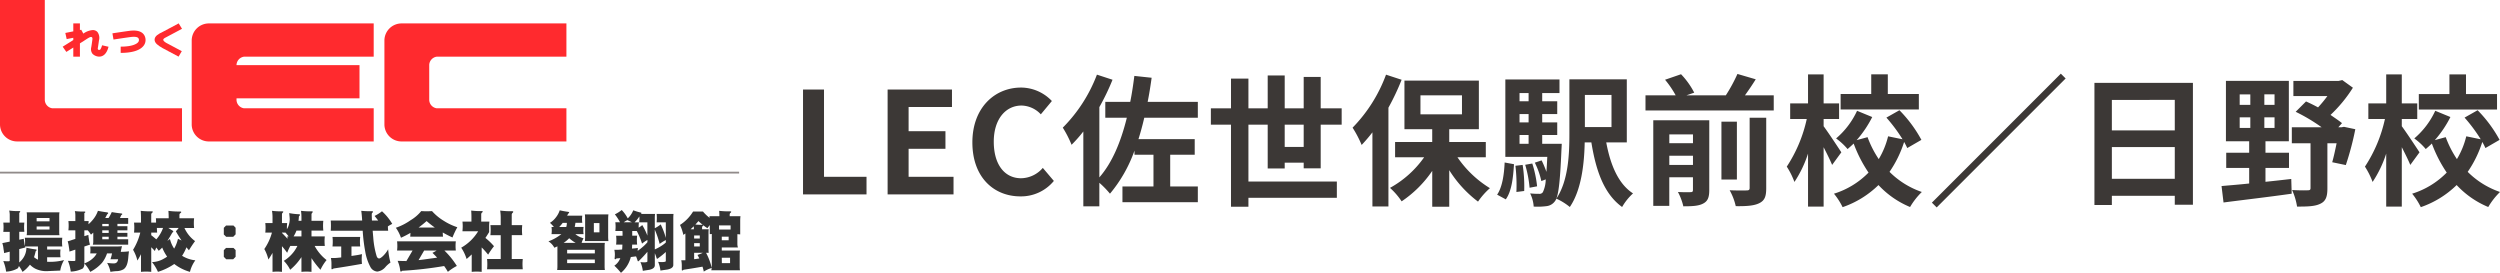
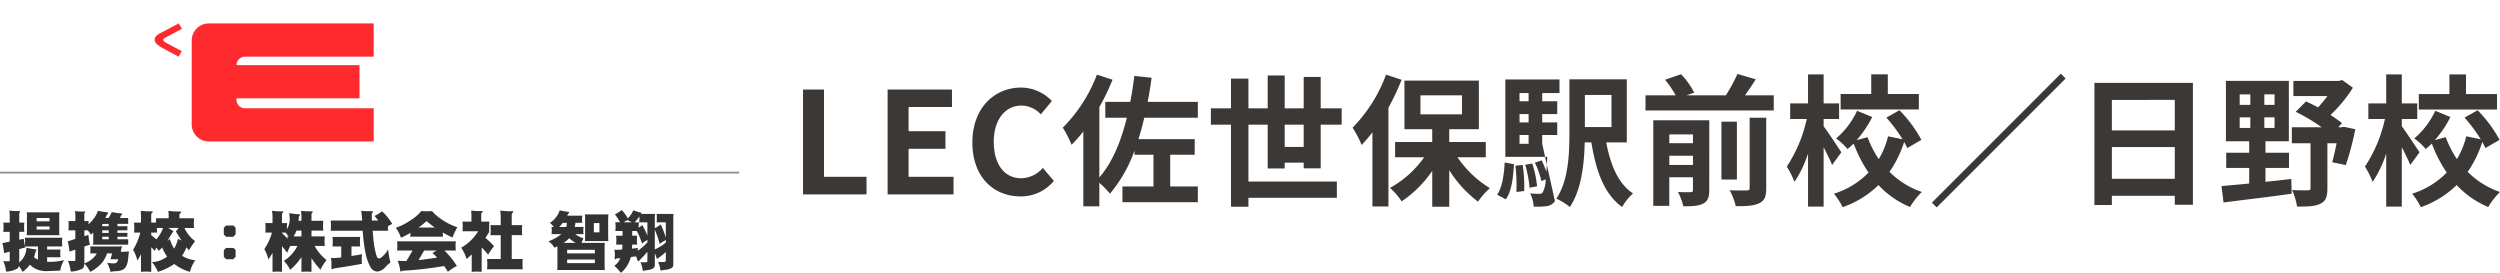
<svg xmlns="http://www.w3.org/2000/svg" width="582.178" height="63.539" viewBox="0 0 582.178 63.539">
  <g id="グループ_229" data-name="グループ 229" transform="translate(-40 -24.73)">
-     <path id="パス_1119" data-name="パス 1119" d="M3,0H17.787V-4.092h-9.9V-24.42H3ZM22.7,0H38.049V-4.092H27.588v-6.534h8.58v-4.092h-8.58v-5.643h10.1V-24.42H22.7ZM53.625.462a9.883,9.883,0,0,0,7.788-3.6L58.839-6.171A6.79,6.79,0,0,1,53.79-3.762c-3.861,0-6.369-3.2-6.369-8.514,0-5.247,2.772-8.415,6.468-8.415a6.3,6.3,0,0,1,4.488,2.046l2.574-3.1a9.961,9.961,0,0,0-7.161-3.135c-6.171,0-11.352,4.719-11.352,12.771C42.438-3.96,47.454.462,53.625.462ZM94.941-17.853v-3.7H83.259c.363-1.815.66-3.7.924-5.61l-4.026-.429c-.264,2.079-.561,4.092-.957,6.039H73.392v3.7h5.016c-1.386,5.61-3.4,10.461-6.4,13.893V-20.328A53.519,53.519,0,0,0,75.075-26.7l-3.63-1.188a35.11,35.11,0,0,1-7.953,12.342,25.423,25.423,0,0,1,2.046,3.993,32.144,32.144,0,0,0,2.739-3.1V2.772h3.729V-2.706A21.69,21.69,0,0,1,74.481-.165,32.429,32.429,0,0,0,80.19-10.2v.957h4.422v7.392H77.385V1.815H94.941V-1.848H88.506V-9.24h5.709v-3.63h-13.1c.5-1.584.957-3.267,1.353-4.983Zm20.229,6.8v-5.181h4.422v5.181Zm8.382,4.983V-16.236h4.884v-3.8h-4.884v-7.326h-3.96v7.326H115.17v-7.656h-3.96v7.656h-4.488v-6.93h-4.059v6.93H97.977v3.8h4.686V2.871h4.059V.792h20.592V-3H106.722V-16.236h4.488v10.2h3.96V-7.392h4.422v1.32Zm15.213-21.813a34.8,34.8,0,0,1-7.788,12.342,26.232,26.232,0,0,1,2.112,4.026,37.606,37.606,0,0,0,2.508-2.937V2.805h3.729v-23a55.177,55.177,0,0,0,3.069-6.5Zm8.019,4.818h9.669v4.422h-9.669ZM162-8.646V-12.21h-8.514v-2.97h6.9V-26.5H143.055V-15.18h6.468v2.97h-8.646v3.564h6.765a23.707,23.707,0,0,1-7.953,7.128A16.206,16.206,0,0,1,142.4,1.617a26.463,26.463,0,0,0,7.128-7.095V2.871h3.96V-5.643a27.25,27.25,0,0,0,6.7,7.326,16.706,16.706,0,0,1,2.772-3.135A24.835,24.835,0,0,1,155.4-8.646Zm4.653,9.8c1.386-1.914,1.716-5.082,1.914-8.184l-2.178-.4c-.132,2.9-.561,5.742-1.749,7.491Zm2.244-7.821a39.064,39.064,0,0,1,.231,6.105l1.815-.231a32.686,32.686,0,0,0-.363-6.072Zm2.277-.231a27.014,27.014,0,0,1,1.023,5.346l1.749-.33a26.441,26.441,0,0,0-1.122-5.313Zm-1.32-6.93h2.112v2.046h-2.112Zm2.112-9.768v1.914h-2.112v-1.914Zm0,6.831h-2.112v-1.947h2.112Zm3.168,4.983v-2.046h3.5v-2.937h-3.5v-1.947h3.5v-2.97h-3.5v-1.914h4.026v-3.168H166.551V-8.745h9.768c-.066,1.353-.132,2.508-.2,3.5A24,24,0,0,0,175-7.92l-1.584.528a18.166,18.166,0,0,1,1.518,4.29l1.023-.4a7.25,7.25,0,0,1-.66,2.97.929.929,0,0,1-.891.4,18.869,18.869,0,0,1-2.079-.1,8.157,8.157,0,0,1,.825,3.069,16.015,16.015,0,0,0,2.97-.1,2.782,2.782,0,0,0,1.98-1.155c.792-.99,1.188-4.125,1.518-12.045.033-.429.066-1.32.066-1.32Zm16.137-11.385v7.491h-6.2v-7.491Zm3.564,11.055V-26.8H181.467v12.672c0,4.785-.231,10.923-3.036,15.114a14.327,14.327,0,0,1,3.135,1.947c2.706-3.96,3.366-10.065,3.465-15.048h1.551c1.089,6.732,3,12.045,7.161,15.048a13.088,13.088,0,0,1,2.541-3.168c-3.432-2.211-5.28-6.666-6.237-11.88Zm9.9,5.247V-9.009h5.511v2.145Zm5.511-7.1v2.046h-5.511v-2.046Zm3.795-3.3H201V2.673h3.729V-3.993h5.511v2.937c0,.4-.132.528-.528.528-.429.033-1.749.033-2.97-.033A13.571,13.571,0,0,1,208,2.772c2.013,0,3.531-.066,4.587-.627,1.122-.561,1.452-1.485,1.452-3.168Zm9.4,15.741c0,.462-.165.594-.693.594-.561.033-2.277.033-3.96-.033a13.761,13.761,0,0,1,1.419,3.7c2.376.033,4.158-.066,5.412-.66,1.32-.627,1.683-1.584,1.683-3.531v-16.4h-3.861Zm-2.97-15.411h-3.6V-3.465h3.6Zm1.881-6.138c.825-1.155,1.716-2.442,2.508-3.729L220.6-28.05a37,37,0,0,1-2.706,4.983h-9.174l1.815-.627a18.234,18.234,0,0,0-3.069-4.29L203.742-26.7a22.13,22.13,0,0,1,2.475,3.63h-7.029v3.531h29.865v-3.531Zm40.491-.3h-7.227v-4.587h-3.861v4.587h-7.128v3.6h18.216ZM244.794-9.8c-.594-.924-3.2-4.851-4.125-6.072v-1.683h3.6v-3.63h-3.6v-6.765h-3.63v6.765h-4.158v3.63h3.861a32.949,32.949,0,0,1-4.653,11.088A17.987,17.987,0,0,1,233.871-2.9a26.749,26.749,0,0,0,3.168-6.6V2.838h3.63V-10.989c.759,1.485,1.551,3.069,1.98,4.125Zm18.645-2.9a30.43,30.43,0,0,0-5.115-6.9l-3.036,1.716a37.137,37.137,0,0,1,3.762,5.049l-3.366-.693a19.183,19.183,0,0,1-2.178,5.313,24.088,24.088,0,0,1-2.607-5.115l-2.541.693a25.229,25.229,0,0,0,3.63-5.379l-3.531-1.452a18.736,18.736,0,0,1-4.884,6.435,14.858,14.858,0,0,1,2.673,2.475c.462-.4.957-.825,1.419-1.287a31.074,31.074,0,0,0,3.465,6.765,19.259,19.259,0,0,1-8.052,4.917,15.821,15.821,0,0,1,2.013,3.135,22.271,22.271,0,0,0,8.349-5.148A21.093,21.093,0,0,0,260.8,2.937a16.664,16.664,0,0,1,2.739-3.5,19.65,19.65,0,0,1-7.524-4.686,26.26,26.26,0,0,0,3.4-6.963,14.56,14.56,0,0,1,.726,1.419Zm2.442,14.619L267,3.036l30.03-30.03-1.122-1.122Zm41.91-5.544v-7.392h14.652V-3.63Zm14.652-18.381v7.1H307.791v-7.1Zm-18.711-3.96V2.475h4.059V.33h14.652V2.409h4.224v-28.38Zm33.825,8.019h2.475v2.475h-2.475Zm0-5.346h2.475v2.442h-2.475Zm8.118,2.442H343.3V-23.3h2.376Zm0,5.379H343.3v-2.475h2.376Zm-2.112,9.306h5.478V-9.7h-5.478v-2.673h5.445V-26.433H334.356v14.058h5.412V-9.7h-5.346v3.531h5.346v3.63c-2.442.264-4.653.429-6.435.594l.462,3.828c4.29-.561,10.263-1.254,15.873-2.046l-.1-3.432c-2.013.231-4.026.462-6.006.66Zm18.282-9.57-.561.1h-.759l.858-.957c-.726-.594-1.683-1.221-2.673-1.914a32.26,32.26,0,0,0,5.214-6.336l-2.475-1.782-.858.2H350.064V-22.9h7.92a28.959,28.959,0,0,1-2.178,2.64c-.957-.528-1.914-.99-2.8-1.386l-2.409,2.409a41.63,41.63,0,0,1,6.039,3.6H349.7v3.729h4.356V-1.485c0,.429-.165.528-.66.528-.462.033-2.145.033-3.63-.066a15.218,15.218,0,0,1,1.155,3.861c2.376,0,4.158-.033,5.412-.66,1.287-.594,1.65-1.683,1.65-3.564V-11.913h2.145c-.33,1.65-.693,3.267-1.023,4.422l3.168.66a66.855,66.855,0,0,0,2.211-8.349Zm35.64-7.623h-7.227v-4.587H386.4v4.587h-7.128v3.6h18.216ZM379.434-9.8c-.594-.924-3.2-4.851-4.125-6.072v-1.683h3.6v-3.63h-3.6v-6.765h-3.63v6.765h-4.158v3.63h3.861a32.949,32.949,0,0,1-4.653,11.088A17.988,17.988,0,0,1,368.511-2.9a26.748,26.748,0,0,0,3.168-6.6V2.838h3.63V-10.989c.759,1.485,1.551,3.069,1.98,4.125Zm18.645-2.9a30.43,30.43,0,0,0-5.115-6.9l-3.036,1.716a37.137,37.137,0,0,1,3.762,5.049l-3.366-.693a19.183,19.183,0,0,1-2.178,5.313,24.09,24.09,0,0,1-2.607-5.115L383-12.639a25.23,25.23,0,0,0,3.63-5.379L383.1-19.47a18.735,18.735,0,0,1-4.884,6.435,14.858,14.858,0,0,1,2.673,2.475c.462-.4.957-.825,1.419-1.287a31.072,31.072,0,0,0,3.465,6.765,19.259,19.259,0,0,1-8.052,4.917,15.82,15.82,0,0,1,2.013,3.135,22.271,22.271,0,0,0,8.349-5.148,21.093,21.093,0,0,0,7.359,5.115,16.664,16.664,0,0,1,2.739-3.5,19.65,19.65,0,0,1-7.524-4.686,26.26,26.26,0,0,0,3.4-6.963,14.56,14.56,0,0,1,.726,1.419Z" transform="translate(224 70)" fill="#3c3836" />
+     <path id="パス_1119" data-name="パス 1119" d="M3,0H17.787V-4.092h-9.9V-24.42H3ZM22.7,0H38.049V-4.092H27.588v-6.534h8.58v-4.092h-8.58v-5.643h10.1V-24.42H22.7ZM53.625.462a9.883,9.883,0,0,0,7.788-3.6L58.839-6.171A6.79,6.79,0,0,1,53.79-3.762c-3.861,0-6.369-3.2-6.369-8.514,0-5.247,2.772-8.415,6.468-8.415a6.3,6.3,0,0,1,4.488,2.046l2.574-3.1a9.961,9.961,0,0,0-7.161-3.135c-6.171,0-11.352,4.719-11.352,12.771C42.438-3.96,47.454.462,53.625.462ZM94.941-17.853v-3.7H83.259c.363-1.815.66-3.7.924-5.61l-4.026-.429c-.264,2.079-.561,4.092-.957,6.039H73.392v3.7h5.016c-1.386,5.61-3.4,10.461-6.4,13.893V-20.328A53.519,53.519,0,0,0,75.075-26.7l-3.63-1.188a35.11,35.11,0,0,1-7.953,12.342,25.423,25.423,0,0,1,2.046,3.993,32.144,32.144,0,0,0,2.739-3.1V2.772h3.729V-2.706A21.69,21.69,0,0,1,74.481-.165,32.429,32.429,0,0,0,80.19-10.2v.957h4.422v7.392H77.385V1.815H94.941V-1.848H88.506V-9.24h5.709v-3.63h-13.1c.5-1.584.957-3.267,1.353-4.983Zm20.229,6.8v-5.181h4.422v5.181Zm8.382,4.983V-16.236h4.884v-3.8h-4.884v-7.326h-3.96v7.326H115.17v-7.656h-3.96v7.656h-4.488v-6.93h-4.059v6.93H97.977v3.8h4.686V2.871h4.059V.792h20.592V-3H106.722V-16.236h4.488v10.2h3.96V-7.392h4.422v1.32Zm15.213-21.813a34.8,34.8,0,0,1-7.788,12.342,26.232,26.232,0,0,1,2.112,4.026,37.606,37.606,0,0,0,2.508-2.937V2.805h3.729v-23a55.177,55.177,0,0,0,3.069-6.5Zm8.019,4.818h9.669v4.422h-9.669ZM162-8.646V-12.21h-8.514v-2.97h6.9V-26.5H143.055V-15.18h6.468v2.97h-8.646v3.564h6.765a23.707,23.707,0,0,1-7.953,7.128A16.206,16.206,0,0,1,142.4,1.617a26.463,26.463,0,0,0,7.128-7.095V2.871h3.96V-5.643a27.25,27.25,0,0,0,6.7,7.326,16.706,16.706,0,0,1,2.772-3.135A24.835,24.835,0,0,1,155.4-8.646Zm4.653,9.8c1.386-1.914,1.716-5.082,1.914-8.184l-2.178-.4c-.132,2.9-.561,5.742-1.749,7.491Zm2.244-7.821a39.064,39.064,0,0,1,.231,6.105l1.815-.231a32.686,32.686,0,0,0-.363-6.072Zm2.277-.231a27.014,27.014,0,0,1,1.023,5.346l1.749-.33a26.441,26.441,0,0,0-1.122-5.313Zm-1.32-6.93h2.112v2.046h-2.112Zm2.112-9.768v1.914h-2.112v-1.914Zm0,6.831h-2.112v-1.947h2.112Zm3.168,4.983v-2.046h3.5v-2.937h-3.5v-1.947h3.5v-2.97h-3.5v-1.914h4.026v-3.168H166.551V-8.745h9.768c-.066,1.353-.132,2.508-.2,3.5A24,24,0,0,0,175-7.92l-1.584.528a18.166,18.166,0,0,1,1.518,4.29l1.023-.4a7.25,7.25,0,0,1-.66,2.97.929.929,0,0,1-.891.4,18.869,18.869,0,0,1-2.079-.1,8.157,8.157,0,0,1,.825,3.069,16.015,16.015,0,0,0,2.97-.1,2.782,2.782,0,0,0,1.98-1.155Zm16.137-11.385v7.491h-6.2v-7.491Zm3.564,11.055V-26.8H181.467v12.672c0,4.785-.231,10.923-3.036,15.114a14.327,14.327,0,0,1,3.135,1.947c2.706-3.96,3.366-10.065,3.465-15.048h1.551c1.089,6.732,3,12.045,7.161,15.048a13.088,13.088,0,0,1,2.541-3.168c-3.432-2.211-5.28-6.666-6.237-11.88Zm9.9,5.247V-9.009h5.511v2.145Zm5.511-7.1v2.046h-5.511v-2.046Zm3.795-3.3H201V2.673h3.729V-3.993h5.511v2.937c0,.4-.132.528-.528.528-.429.033-1.749.033-2.97-.033A13.571,13.571,0,0,1,208,2.772c2.013,0,3.531-.066,4.587-.627,1.122-.561,1.452-1.485,1.452-3.168Zm9.4,15.741c0,.462-.165.594-.693.594-.561.033-2.277.033-3.96-.033a13.761,13.761,0,0,1,1.419,3.7c2.376.033,4.158-.066,5.412-.66,1.32-.627,1.683-1.584,1.683-3.531v-16.4h-3.861Zm-2.97-15.411h-3.6V-3.465h3.6Zm1.881-6.138c.825-1.155,1.716-2.442,2.508-3.729L220.6-28.05a37,37,0,0,1-2.706,4.983h-9.174l1.815-.627a18.234,18.234,0,0,0-3.069-4.29L203.742-26.7a22.13,22.13,0,0,1,2.475,3.63h-7.029v3.531h29.865v-3.531Zm40.491-.3h-7.227v-4.587h-3.861v4.587h-7.128v3.6h18.216ZM244.794-9.8c-.594-.924-3.2-4.851-4.125-6.072v-1.683h3.6v-3.63h-3.6v-6.765h-3.63v6.765h-4.158v3.63h3.861a32.949,32.949,0,0,1-4.653,11.088A17.987,17.987,0,0,1,233.871-2.9a26.749,26.749,0,0,0,3.168-6.6V2.838h3.63V-10.989c.759,1.485,1.551,3.069,1.98,4.125Zm18.645-2.9a30.43,30.43,0,0,0-5.115-6.9l-3.036,1.716a37.137,37.137,0,0,1,3.762,5.049l-3.366-.693a19.183,19.183,0,0,1-2.178,5.313,24.088,24.088,0,0,1-2.607-5.115l-2.541.693a25.229,25.229,0,0,0,3.63-5.379l-3.531-1.452a18.736,18.736,0,0,1-4.884,6.435,14.858,14.858,0,0,1,2.673,2.475c.462-.4.957-.825,1.419-1.287a31.074,31.074,0,0,0,3.465,6.765,19.259,19.259,0,0,1-8.052,4.917,15.821,15.821,0,0,1,2.013,3.135,22.271,22.271,0,0,0,8.349-5.148A21.093,21.093,0,0,0,260.8,2.937a16.664,16.664,0,0,1,2.739-3.5,19.65,19.65,0,0,1-7.524-4.686,26.26,26.26,0,0,0,3.4-6.963,14.56,14.56,0,0,1,.726,1.419Zm2.442,14.619L267,3.036l30.03-30.03-1.122-1.122Zm41.91-5.544v-7.392h14.652V-3.63Zm14.652-18.381v7.1H307.791v-7.1Zm-18.711-3.96V2.475h4.059V.33h14.652V2.409h4.224v-28.38Zm33.825,8.019h2.475v2.475h-2.475Zm0-5.346h2.475v2.442h-2.475Zm8.118,2.442H343.3V-23.3h2.376Zm0,5.379H343.3v-2.475h2.376Zm-2.112,9.306h5.478V-9.7h-5.478v-2.673h5.445V-26.433H334.356v14.058h5.412V-9.7h-5.346v3.531h5.346v3.63c-2.442.264-4.653.429-6.435.594l.462,3.828c4.29-.561,10.263-1.254,15.873-2.046l-.1-3.432c-2.013.231-4.026.462-6.006.66Zm18.282-9.57-.561.1h-.759l.858-.957c-.726-.594-1.683-1.221-2.673-1.914a32.26,32.26,0,0,0,5.214-6.336l-2.475-1.782-.858.2H350.064V-22.9h7.92a28.959,28.959,0,0,1-2.178,2.64c-.957-.528-1.914-.99-2.8-1.386l-2.409,2.409a41.63,41.63,0,0,1,6.039,3.6H349.7v3.729h4.356V-1.485c0,.429-.165.528-.66.528-.462.033-2.145.033-3.63-.066a15.218,15.218,0,0,1,1.155,3.861c2.376,0,4.158-.033,5.412-.66,1.287-.594,1.65-1.683,1.65-3.564V-11.913h2.145c-.33,1.65-.693,3.267-1.023,4.422l3.168.66a66.855,66.855,0,0,0,2.211-8.349Zm35.64-7.623h-7.227v-4.587H386.4v4.587h-7.128v3.6h18.216ZM379.434-9.8c-.594-.924-3.2-4.851-4.125-6.072v-1.683h3.6v-3.63h-3.6v-6.765h-3.63v6.765h-4.158v3.63h3.861a32.949,32.949,0,0,1-4.653,11.088A17.988,17.988,0,0,1,368.511-2.9a26.748,26.748,0,0,0,3.168-6.6V2.838h3.63V-10.989c.759,1.485,1.551,3.069,1.98,4.125Zm18.645-2.9a30.43,30.43,0,0,0-5.115-6.9l-3.036,1.716a37.137,37.137,0,0,1,3.762,5.049l-3.366-.693a19.183,19.183,0,0,1-2.178,5.313,24.09,24.09,0,0,1-2.607-5.115L383-12.639a25.23,25.23,0,0,0,3.63-5.379L383.1-19.47a18.735,18.735,0,0,1-4.884,6.435,14.858,14.858,0,0,1,2.673,2.475c.462-.4.957-.825,1.419-1.287a31.072,31.072,0,0,0,3.465,6.765,19.259,19.259,0,0,1-8.052,4.917,15.82,15.82,0,0,1,2.013,3.135,22.271,22.271,0,0,0,8.349-5.148,21.093,21.093,0,0,0,7.359,5.115,16.664,16.664,0,0,1,2.739-3.5,19.65,19.65,0,0,1-7.524-4.686,26.26,26.26,0,0,0,3.4-6.963,14.56,14.56,0,0,1,.726,1.419Z" transform="translate(224 70)" fill="#3c3836" />
    <g id="グループ_167" data-name="グループ 167" transform="translate(40 24.73)">
      <g id="グループ_168" data-name="グループ 168">
        <line id="線_67" data-name="線 67" x2="172.12" transform="translate(0 40.196)" fill="none" stroke="#918b8a" stroke-width="0.425" />
-         <path id="パス_913" data-name="パス 913" d="M79.723,13.891a2.028,2.028,0,0,1,1.749-1.925h30.2V4.223H73.389a4,4,0,0,0-4.1,3.887V27.84a3.985,3.985,0,0,0,4.1,3.867l38.284,0V23.985h-30.2a2.027,2.027,0,0,1-1.749-1.926V13.891" transform="translate(20.23 1.233)" fill="#ff2a2e" />
-         <path id="パス_914" data-name="パス 914" d="M42.382,25.217h-30.2a2.024,2.024,0,0,1-1.749-1.926V0H0L0,29.071a3.985,3.985,0,0,0,4.1,3.867l38.284,0Z" fill="#ff2a2e" />
        <path id="パス_915" data-name="パス 915" d="M46.735,11.966h30.2V4.223H38.653a4,4,0,0,0-4.1,3.887l0,9.865,0,9.864a3.986,3.986,0,0,0,4.1,3.867l38.284,0V23.985h-30.2a2.024,2.024,0,0,1-1.748-1.926v-.391H73.629V13.941H44.987v-.049a2.027,2.027,0,0,1,1.748-1.926" transform="translate(10.089 1.233)" fill="#ff2a2e" />
-         <path id="パス_916" data-name="パス 916" d="M20.512,7.6h0c.027-.006,2.835-.437,3.942-.58,1.813-.235,1.92.3,1.968.532a.776.776,0,0,1-.2.7c-.265.3-1.186,1-4.033,1v1.455c2.541,0,4.345-.528,5.225-1.532a2.172,2.172,0,0,0,.523-1.906c-.2-.964-1-2.043-3.69-1.7-1.129.145-3.865.566-3.983.583Z" transform="translate(5.916 1.61)" fill="#ff2a2e" />
-         <path id="パス_917" data-name="パス 917" d="M20.468,9.311a2.936,2.936,0,0,1-.4.97c-.178.164-.587.2-.6-.227.008-.017.161-1,.262-1.742l.018-.124a2.288,2.288,0,0,0-.366-1.982,1.44,1.44,0,0,0-1.1-.435,4.272,4.272,0,0,0-2.172.824l-.492-.9-.307.059V4.223H13.77V6.07l-1.855.371.314,1.425,1.54-.3v.526c-1.2.756-2.45,1.536-2.47,1.552l.851,1.212c.068-.041.775-.483,1.619-1.014v2.125h1.543v-3.1c.645-.407,1.194-.756,1.411-.9a7.9,7.9,0,0,1,.9-.534c.319-.116.694-.106.589.575l-.017.119c-.1.725-.177,1.3-.248,1.66a1.759,1.759,0,0,0,.3,1.513,2.276,2.276,0,0,0,1.545.655c.727,0,1.7-.4,2.18-2.3Z" transform="translate(3.299 1.233)" fill="#ff2a2e" />
        <path id="パス_918" data-name="パス 918" d="M30.485,7.479,34.25,5.474l-.774-1.26L29.789,6.178c-.994.473-1.888.964-1.922,1.792s.827,1.406,1.867,2.006c.588.338,3.586,1.912,3.714,1.981l.751-1.27L30.541,8.735c-.9-.571-.844-.869-.056-1.256" transform="translate(8.135 1.23)" fill="#ff2a2e" />
        <path id="パス_925" data-name="パス 925" d="M.647,40.75h1.5V38.9a4.664,4.664,0,0,0-.123-.948,14.949,14.949,0,0,0,2.309.124c.174,0,.258.035.258.106s-.076.185-.227.306V40.75H5.551a9.67,9.67,0,0,0-.062,1.085,9.247,9.247,0,0,0,.062,1.07H4.362V44.74l1.068-.214a3.058,3.058,0,0,0,.078.673l.092.642c.019.112.044.23.076.351.03-.3.045-.607.045-.9a8.472,8.472,0,0,0-.061-1.008h8.727a8.24,8.24,0,0,0-.061,1.008,8.391,8.391,0,0,0,.061,1.025H10.855v.718h3.119a6.4,6.4,0,0,0-.061.888,6.513,6.513,0,0,0,.061.9H10.855v1.053c.142.012.282.016.412.016a13.086,13.086,0,0,0,3.532-.412,7.028,7.028,0,0,0-.888,2.447l-2.766.119A5.923,5.923,0,0,1,8.121,51.5a4.769,4.769,0,0,1-1.269-.948,7.751,7.751,0,0,1-1.727,1.682,8.673,8.673,0,0,0-.84-1.375,1.585,1.585,0,0,1-.275.55A5.852,5.852,0,0,1,1.3,52.17a9.213,9.213,0,0,0-.656-2.46c.51.039.89.059,1.146.059.235,0,.35-.056.35-.168V47.524L.828,47.86a4.559,4.559,0,0,0-.106-.795l-.09-.672a5.934,5.934,0,0,0-.216-.857l1.727-.351V42.908H.647a9.878,9.878,0,0,0,.061-1.07A10.386,10.386,0,0,0,.647,40.75M7.8,48.807a3.894,3.894,0,0,0,.751.5.946.946,0,0,0,.167.078V46.316h-3c.022.081.04.158.061.23l-1.419.38v3.117a5.191,5.191,0,0,0,.977-1.116A4.321,4.321,0,0,0,6.027,46.6,18.14,18.14,0,0,0,8.2,47c.142.01.213.057.213.137s-.078.174-.23.3A10.347,10.347,0,0,1,7.8,48.807M6.088,38.366h7.642a3.614,3.614,0,0,0-.062.658v4.005a3.633,3.633,0,0,0,.062.656H6.088a3.749,3.749,0,0,0,.061-.656V39.024a3.73,3.73,0,0,0-.061-.658m2.323,2.094h3v-.779h-3Zm3,1.191h-3v.72h3Z" transform="translate(0.121 11.08)" fill="#333" />
        <path id="パス_926" data-name="パス 926" d="M12.367,40.386h1.62V38.949a3.9,3.9,0,0,0-.121-.886,15.614,15.614,0,0,0,2.2.106c.164,0,.245.04.245.123,0,.062-.078.142-.23.244v1.85h1.009a6.045,6.045,0,0,0-.047.733,6.826,6.826,0,0,0,.964-.978A6.471,6.471,0,0,0,19.244,38c.58.123,1.3.243,2.169.367.142.03.216.085.216.168s-.081.189-.244.291c-.143.3-.292.575-.444.841h.78a9.89,9.89,0,0,0,.748-1.376c.57.112,1.315.22,2.231.322.142.021.214.071.214.152,0,.061-.081.142-.243.244l-.293.658H26.29v1.375H23.784v.534h2.323v.964H23.784v.6h2.323v.888H23.784v.6H26.29v1.254H18.053a2.079,2.079,0,0,0,.106-.658V43.076c-.173.163-.35.32-.534.473a8.618,8.618,0,0,0-.751-1.008h-.793V43.9l.947-.291a3.819,3.819,0,0,0,.078.764l.092.7a7.509,7.509,0,0,0,.2.795l-1.315.443v4.035a1.573,1.573,0,0,1-.367,1.085,6.587,6.587,0,0,1-2.8.72,9.6,9.6,0,0,0-.658-2.506c.6.03,1.058.047,1.375.047.235,0,.35-.058.35-.169V47.034l-1.373.459a6.35,6.35,0,0,0-.092-.826l-.107-.689a6.74,6.74,0,0,0-.213-.871l1.787-.566v-2h-1.62a9.688,9.688,0,0,0,.062-1.085,8.961,8.961,0,0,0-.061-1.068m12.487,5.853a12.748,12.748,0,0,0-.289,1.315,14.924,14.924,0,0,0,1.909-.123c-.071.51-.128,1.014-.167,1.513q-.171,2.095-1.133,2.69a3.556,3.556,0,0,1-1.711.413,10.449,10.449,0,0,0-1.3.168,6.807,6.807,0,0,0-.78-2.094,10.668,10.668,0,0,0,1.559.123c.579,0,.916-.32,1.006-.961H22.164a9.808,9.808,0,0,0,.367-1.376H21.368a7.3,7.3,0,0,1-1.147,2.17,9.5,9.5,0,0,1-2.766,2.139,9.006,9.006,0,0,0-1.375-1.971,5.8,5.8,0,0,0,2.139-1.329,3.809,3.809,0,0,0,.748-1.008H17.455a7.367,7.367,0,0,0,.047-.826,7.59,7.59,0,0,0-.047-.78h6.082c.441,0,.879-.023,1.316-.063m-3.1-5.195h-1.5v.534h1.5Zm0,1.5h-1.5v.6h1.5Zm0,1.482h-1.5v.6h1.5Z" transform="translate(3.561 11.094)" fill="#333" />
        <path id="パス_927" data-name="パス 927" d="M24.21,40.736h1.62V39.544c0-.478-.021-.993-.061-1.543a19.555,19.555,0,0,0,2.567.123c.164,0,.244.035.244.106s-.05.149-.154.231a.492.492,0,0,0-.212.428v1.849h1.129q0-.5-.045-1.008H32.28v-.123c0-.5-.019-1.034-.061-1.6a17.657,17.657,0,0,0,2.736.152c.163,0,.243.047.243.137,0,.071-.057.147-.169.23a.48.48,0,0,0-.243.428v.78H38.2a10.334,10.334,0,0,0,0,2.261H35.949a7.781,7.781,0,0,0,2.475,3.058A25.506,25.506,0,0,0,37,47.188c-.2-.225-.4-.459-.581-.7A10.645,10.645,0,0,1,35.4,48.471a7.2,7.2,0,0,0,3.088,1.054,7.533,7.533,0,0,0-1.254,2.69A10.7,10.7,0,0,1,33.58,50.38a14.231,14.231,0,0,1-3.8,1.835A10.071,10.071,0,0,0,28.4,49.937a5.765,5.765,0,0,0,2.783-.81,5.552,5.552,0,0,0,.733-.459,10.631,10.631,0,0,1-1.146-2.11,6.816,6.816,0,0,1-.81.749q-.293-.413-.566-.765c-.123.275-.235.552-.336.826a10.153,10.153,0,0,0-.84-.886v5.732a11.753,11.753,0,0,0-2.386,0V48.1q-.38.75-.838,1.482a9.2,9.2,0,0,0-1.009-2.505,14.079,14.079,0,0,0,1.681-4.005H24.212a11.518,11.518,0,0,0,.061-1.192,11.2,11.2,0,0,0-.062-1.146m5.182,3.913a8.059,8.059,0,0,0,1.574-2.661H29.532c.009.368.028.729.059,1.087H28.217v.611q.564.428,1.176.964m2.584.336a4.642,4.642,0,0,0,.594-.428A6.943,6.943,0,0,0,33.55,46.8a7.785,7.785,0,0,0,.888-2.292c.255.133.534.266.84.4q-.674-.992-1.329-2.138a7.7,7.7,0,0,0,.656-.78h-2.4c.286.194.606.394.962.6.124.081.185.163.185.244,0,.061-.076.142-.23.244q-.6,1.083-1.147,1.909" transform="translate(7.002 11.094)" fill="#333" />
        <path id="パス_928" data-name="パス 928" d="M43.094,42.7l-.565.58H40.895l-.552-.535V41.186l.519-.536H42.59l.5.521V42.7m0,5.227-.565.581H40.895l-.552-.566V46.384l.519-.521H42.59l.5.505v1.558" transform="translate(11.778 11.867)" fill="#333" />
        <path id="パス_929" data-name="パス 929" d="M47.871,40.859h1.682V39.423A9.074,9.074,0,0,0,49.43,38a16.985,16.985,0,0,0,2.4.123c.154,0,.231.035.231.106a.329.329,0,0,1-.138.216.463.463,0,0,0-.169.381v2.032h1.209a9.738,9.738,0,0,0-.061,1.087v.336a3.525,3.525,0,0,0,.367-.748,4.858,4.858,0,0,0,.289-1.5q0-.428-.123-1.5a15.2,15.2,0,0,0,2.262.26c.163,0,.244.05.244.152,0,.081-.081.2-.244.367-.021.355-.05.692-.092,1.008h.687v-.84A11.19,11.19,0,0,0,56.186,38a18.477,18.477,0,0,0,2.506.123c.151,0,.229.035.229.106a.34.34,0,0,1-.123.231.544.544,0,0,0-.168.428v1.435h2.751a11.068,11.068,0,0,0-.061,1.132c0,.376.022.76.061,1.147H58.63v1.359h3.1a10,10,0,0,0-.061,1.087,10.708,10.708,0,0,0,.061,1.13H59.364a10.336,10.336,0,0,0,2.78,3.285,10.437,10.437,0,0,0-1.421,2.263,20.9,20.9,0,0,1-2.094-2.707v3.195a11.472,11.472,0,0,0-1.191-.061,10.846,10.846,0,0,0-1.149.061V48.778a13.426,13.426,0,0,1-2.627,2.951,7.807,7.807,0,0,0-1.484-2.079,8.533,8.533,0,0,0,2.447-2.263,9.446,9.446,0,0,0,.72-1.207h-1.65a13.6,13.6,0,0,0-.734,1.6,17.262,17.262,0,0,0-1.209-1.543v5.977a10.3,10.3,0,0,0-1.13-.061,9.255,9.255,0,0,0-1.068.061V47.8q-.444.779-.964,1.543a9.121,9.121,0,0,0-.947-2.446,12.449,12.449,0,0,0,1.773-3.82H47.872a10.708,10.708,0,0,0,.061-1.13,9.744,9.744,0,0,0-.062-1.088m5.181,3.652c-.01-.183-.025-.366-.045-.55h.306q-.353-.457-.735-.886h-.826v.076q.628.63,1.3,1.36m3.24-.55V42.6h-1.16a7.242,7.242,0,0,1-.673,1.359Z" transform="translate(13.909 11.094)" fill="#333" />
        <path id="パス_930" data-name="パス 930" d="M59.613,40.263h7.32C66.874,39.255,66.8,38.5,66.721,38a22.372,22.372,0,0,0,2.491.09c.152,0,.235.047.243.137a.262.262,0,0,1-.151.216.512.512,0,0,0-.137.32q0,.61.045,1.5h1.452q-.384-.521-.84-1.07a9.736,9.736,0,0,0,1.726-1.085,12.169,12.169,0,0,1,2.386,2.934,9.66,9.66,0,0,0-1.009.58,8.353,8.353,0,0,0,.061,1.023H69.381q.06.734.137,1.576a19.64,19.64,0,0,0,.795,4.355c.134.346.327.518.581.518.182,0,.466-.178.855-.534a6.6,6.6,0,0,0,1.238-1.606,17.672,17.672,0,0,0,.536,3.1,5.814,5.814,0,0,0-1.223,1.1,2.987,2.987,0,0,1-1.818.995,1.987,1.987,0,0,1-1.651-1.116,11.635,11.635,0,0,1-1.191-3.592,40.047,40.047,0,0,1-.581-4.8H59.614c.031-.4.047-.793.047-1.191s-.015-.793-.048-1.191m.413,3.82h6.451a9.445,9.445,0,0,0-.061,1.085,10.375,10.375,0,0,0,.061,1.132H64.444v2.216c.315-.05.652-.1,1.009-.152q.734-.107,1.437-.275a11.909,11.909,0,0,0-.061,1.194,9.585,9.585,0,0,0,.061,1.068q-3.411.61-6.619,1.085a.826.826,0,0,1-.367.183c-.071,0-.112-.061-.121-.183V50.243a6.875,6.875,0,0,0-.123-1.253h.917q.4-.015,1.482-.137V46.3H60.025a10.069,10.069,0,0,0,.062-1.132,9.165,9.165,0,0,0-.061-1.085" transform="translate(17.404 11.094)" fill="#333" />
        <path id="パス_931" data-name="パス 931" d="M77.264,38.049c.459.03.879.045,1.253.045s.795-.015,1.254-.045a11.985,11.985,0,0,0,2.783,2.291,13.687,13.687,0,0,0,3.116,1.468,18.993,18.993,0,0,0-1.13,2.385c-.785-.355-1.537-.743-2.262-1.16a7.764,7.764,0,0,0,.061.978H74.7a8.881,8.881,0,0,0,.045-.888,20.738,20.738,0,0,1-2.2,1.132,9.286,9.286,0,0,0-1.192-2.323,13.606,13.606,0,0,0,3.438-1.758,9.47,9.47,0,0,0,2.477-2.124M71.64,45.094H85.319a9.257,9.257,0,0,0,0,2.139H82.657a18.921,18.921,0,0,1,2.9,3.592A11.632,11.632,0,0,0,83.467,52.2a13.856,13.856,0,0,0-.871-1.36,87.617,87.617,0,0,1-9.812,1.115c-.081.123-.163.185-.243.185s-.149-.081-.169-.244a7.8,7.8,0,0,0-.611-2.262c.783.03,1.462.047,2.032.047h.017l1.434-2.447H71.638a9.341,9.341,0,0,0,0-2.138m9.323,3.791c-.337-.367-.7-.738-1.085-1.116.367-.182.687-.36.964-.534h-2.9l-1.3,2.231c.876-.1,1.916-.24,3.117-.412.429-.053.832-.109,1.208-.169m-4.31-7.015h3.761a23.521,23.521,0,0,1-1.9-1.5q-.913.808-1.863,1.5" transform="translate(20.83 11.108)" fill="#333" />
        <path id="パス_932" data-name="パス 932" d="M85.455,37.953a17.76,17.76,0,0,0,2.46.124c.154,0,.231.035.231.106a.33.33,0,0,1-.154.23.511.511,0,0,0-.2.428v1.682H89.7a8.24,8.24,0,0,0-.062,1.008v1.437c-.286.468-.575.922-.872,1.36a14.154,14.154,0,0,1,2,1.925A17.937,17.937,0,0,0,89.4,48.224a17.929,17.929,0,0,0-1.5-1.681v5.685a11.517,11.517,0,0,0-1.192-.061,10.355,10.355,0,0,0-1.13.061V48.163c-.389.376-.785.734-1.191,1.07A9.823,9.823,0,0,0,83.132,46.6a10.9,10.9,0,0,0,3.943-3.82H83.423c.04-.51.061-.928.061-1.254a9.965,9.965,0,0,0-.061-1.008h2.093V39.39c0-.448-.019-.926-.061-1.437m4.478,3.394h2.4V39.62a12.254,12.254,0,0,0-.123-1.667,18.236,18.236,0,0,0,2.78.152c.173,0,.261.047.261.137a.372.372,0,0,1-.154.245.585.585,0,0,0-.2.473v2.385h2.447a10.8,10.8,0,0,0-.061,1.146,11.517,11.517,0,0,0,.061,1.192H94.9v5.549h2.567c-.039.4-.062.795-.062,1.191s.023.8.062,1.208H89.151a11.933,11.933,0,0,0,.062-1.208,11.513,11.513,0,0,0-.062-1.191h3.181V43.685h-2.4a11.517,11.517,0,0,0,.061-1.192,10.8,10.8,0,0,0-.059-1.146" transform="translate(24.27 11.08)" fill="#333" />
        <path id="パス_933" data-name="パス 933" d="M101.485,37.906a20.325,20.325,0,0,0,2,.366c.132.031.2.088.2.169s-.078.163-.229.243c-.081.164-.164.322-.245.474h3.531a5.65,5.65,0,0,0-.062.84,5.554,5.554,0,0,0,.062.827h-1.6a7.854,7.854,0,0,1-.169.962h2.065a5.833,5.833,0,0,0-.062.841,5.756,5.756,0,0,0,.062.826H105.12a4.791,4.791,0,0,0,1.911.962,5.506,5.506,0,0,0-.444,1.07H112a5,5,0,0,0-.062.779v4.722a5.715,5.715,0,0,0,.062.826H100.885a5.714,5.714,0,0,0,.062-.826V46.3c-.235.111-.474.22-.718.32a3.8,3.8,0,0,0-1.376-1.482,11.007,11.007,0,0,0,3.012-1.681H99.571a5.576,5.576,0,0,0,.062-.826,5.642,5.642,0,0,0-.062-.841h.552a7.716,7.716,0,0,0-.917-.962,5.063,5.063,0,0,0,1.375-1.254,5.24,5.24,0,0,0,.9-1.664m1.526,3.882a3.03,3.03,0,0,0,.137-.9v-.061h-.963a11.719,11.719,0,0,1-.81.962h1.636m-.627,3.7H105.2a8.746,8.746,0,0,1-1.514-1.087,6.92,6.92,0,0,1-1.3,1.087m.826,2.446h6.451v-.826h-6.451v.826m6.451,1.437h-6.451v.841h6.451Zm-2.324-10.515h5.487a9.229,9.229,0,0,0-.062,1.025V44.05a8.954,8.954,0,0,0,.062,1.025h-5.487a8.406,8.406,0,0,0,.061-1.025V39.879a8.626,8.626,0,0,0-.061-1.025m3.393,2.032h-1.3v2.156h1.3Z" transform="translate(28.859 11.066)" fill="#333" />
        <path id="パス_934" data-name="パス 934" d="M112.458,37.858a8.5,8.5,0,0,1,1.4,1.942,5.211,5.211,0,0,0,1.284-1.88,14.571,14.571,0,0,0,1.636.505c.185.03.276.081.276.152a.357.357,0,0,1-.107.183h3.27a7.306,7.306,0,0,0-.062.948v2.384a7.317,7.317,0,0,0,1.376-.888,18.07,18.07,0,0,1,1.192,3.15V40.718h-2.139q.045-.506.045-1.008c0-.317-.016-.632-.045-.948h3.929c-.031.317-.047.632-.047.948V50.638q0,.795-1.345,1.07-.6.093-1.053.152c-.154.03-.353.061-.6.092a7.307,7.307,0,0,0-.535-2.034,6.234,6.234,0,0,0,.78.062q1.01,0,1.009-.243v-2.11A19.251,19.251,0,0,1,121,49.033a.463.463,0,0,1-.3.168c-.062,0-.1-.05-.124-.152a10.057,10.057,0,0,0-.412-1.132V50.7c0,.531-.416.886-1.253,1.071-.377.059-.709.111-.992.151-.142.031-.328.061-.552.092a7.715,7.715,0,0,0-.552-2.032,6.524,6.524,0,0,0,.78.061c.562,0,.84-.081.84-.244V47.581a24.592,24.592,0,0,1-1.91,2.048c-.092.112-.174.168-.245.168s-.1-.045-.121-.136a10.538,10.538,0,0,0-.366-1.009c-.42.05-.826.1-1.222.152-.041.163-.088.32-.138.474a6.945,6.945,0,0,1-2.155,3.208,16.008,16.008,0,0,0-1.543-1.665,3.787,3.787,0,0,0,1.389-1.757c-.3.021-.611.045-.916.076-.111.124-.194.186-.244.186-.1,0-.159-.062-.168-.186a7.5,7.5,0,0,0,.062-.946,4.917,4.917,0,0,0-.123-1.07h.686q.306,0,1.13-.078c.03-.346.053-.725.062-1.13h-1.466a9.915,9.915,0,0,0,.061-1.07,8.811,8.811,0,0,0-.061-1.009h1.5v-.6a4.14,4.14,0,0,0-.03-.49h-1.65a8.251,8.251,0,0,0,.061-1.008,8.621,8.621,0,0,0-.061-1.025h1.1a12.613,12.613,0,0,0-1.208-1.85,8.693,8.693,0,0,0,1.6-1.013m.459,2.859h1.9c-.348-.183-.7-.35-1.07-.505a9.031,9.031,0,0,0-.826.505m3.254,6.65a14.41,14.41,0,0,0,1.284-1.009,9.788,9.788,0,0,0,.977-.995v-.534a8.529,8.529,0,0,0-1.253.855,16.73,16.73,0,0,0-1.222-2.934H114.9v1.085h1.146a8.264,8.264,0,0,0-.062,1.009,9.3,9.3,0,0,0,.062,1.07h-1.16q-.017.488-.047.931c.092-.01.189-.019.291-.028a9.845,9.845,0,0,0,1.087-.124c-.023.224-.04.448-.049.673m.229-5.4a5.092,5.092,0,0,0,.841-.6,14.946,14.946,0,0,1,1.191,2.46V40.717h-1.91a8.824,8.824,0,0,0,.061-1.008c0-.124-.006-.244-.015-.367a7.69,7.69,0,0,1-1.116,1.375h1.009a8.629,8.629,0,0,0-.062,1.025c0,.071,0,.149,0,.229m3.76,5.059a10.35,10.35,0,0,0,1.589-.857,7.107,7.107,0,0,0,.979-.748v-.58a9.485,9.485,0,0,0-1.438.9,21.4,21.4,0,0,0-1.13-3.318v4.6" transform="translate(32.327 11.052)" fill="#333" />
-         <path id="パス_935" data-name="パス 935" d="M125.6,38.169h2.323a9.128,9.128,0,0,0,1.545,1.468c-.012-.142-.027-.27-.046-.381h2.323q0-.6-.047-1.254a19.222,19.222,0,0,0,2.554.123c.161,0,.244.035.244.106s-.052.149-.152.231a.5.5,0,0,0-.2.428v.367h2.506a9.871,9.871,0,0,0-.059,1.068v3.164c-.226-.021-.443-.035-.659-.045V45.7a2.863,2.863,0,0,0,.124.826H132.3v.718h4.234a5.857,5.857,0,0,0-.061.84v2.92a5.625,5.625,0,0,0,.061.84h-6.679a2.465,2.465,0,0,0,.093-.535,7.059,7.059,0,0,0-1.836.841,10.351,10.351,0,0,0-.3-1.147q-2.262.4-4.4.72a.75.75,0,0,1-.3.183c-.071,0-.112-.062-.124-.183v-1.01a6.227,6.227,0,0,0-.12-1.191h.7a2.333,2.333,0,0,0,.26-.017V43.273q-.244.169-.474.337a10.956,10.956,0,0,0-.78-2.323,9.717,9.717,0,0,0,3.043-3.119m-.581,4.126h.767c0-.225-.012-.457-.031-.7-.247.247-.491.479-.736.7m.826,2.155h1.315v-.718h-1.315Zm0,1.85h1.315v-.78h-1.315Zm1.207,2.8c-.132-.286-.274-.559-.425-.826a12.14,12.14,0,0,0,1.238-.49h-2.019v1.483c.367-.04.77-.1,1.207-.168m-.915-7.9c.416.043.968.062,1.65.062h.062a12.082,12.082,0,0,1-.995-.871q-.368.426-.717.809m3.806,10.073c.008-.092.016-.18.016-.26V43.4l-.474.031v-2.11c-.185.234-.362.478-.536.733q-.473-.3-.963-.687a.331.331,0,0,1-.121.169.4.4,0,0,0-.169.35v.412h1.543a5.707,5.707,0,0,0-.045.72v4a6.561,6.561,0,0,0,.045.764h-.611a15.112,15.112,0,0,1,1.316,3.487m1.7-8.911h2.69v-.963h-2.69Zm1.544,1.665H132.3v.84h1.6v-.84Zm-.886,6.16h1.911V48.928H132.3Z" transform="translate(35.781 11.094)" fill="#333" />
      </g>
    </g>
  </g>
</svg>